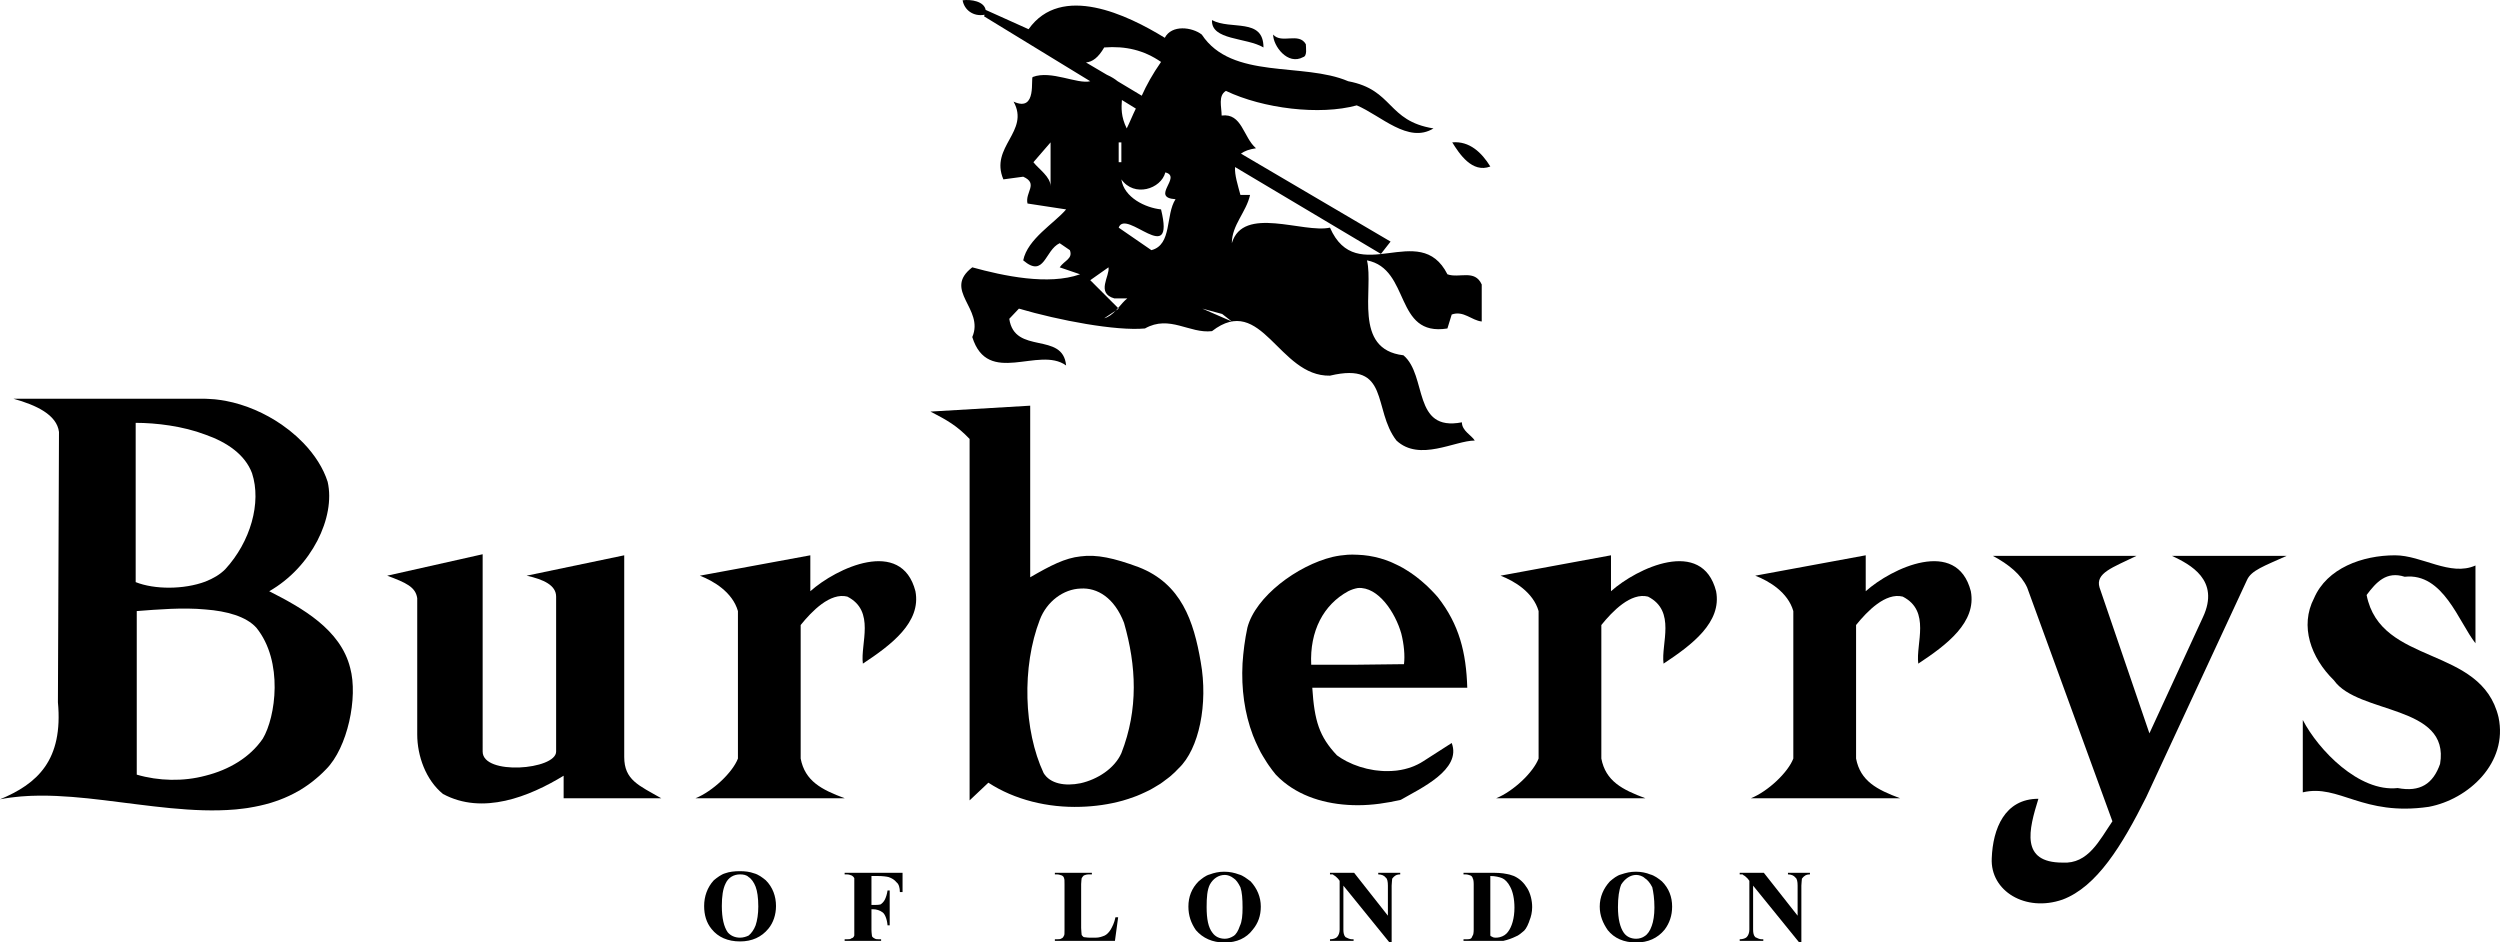
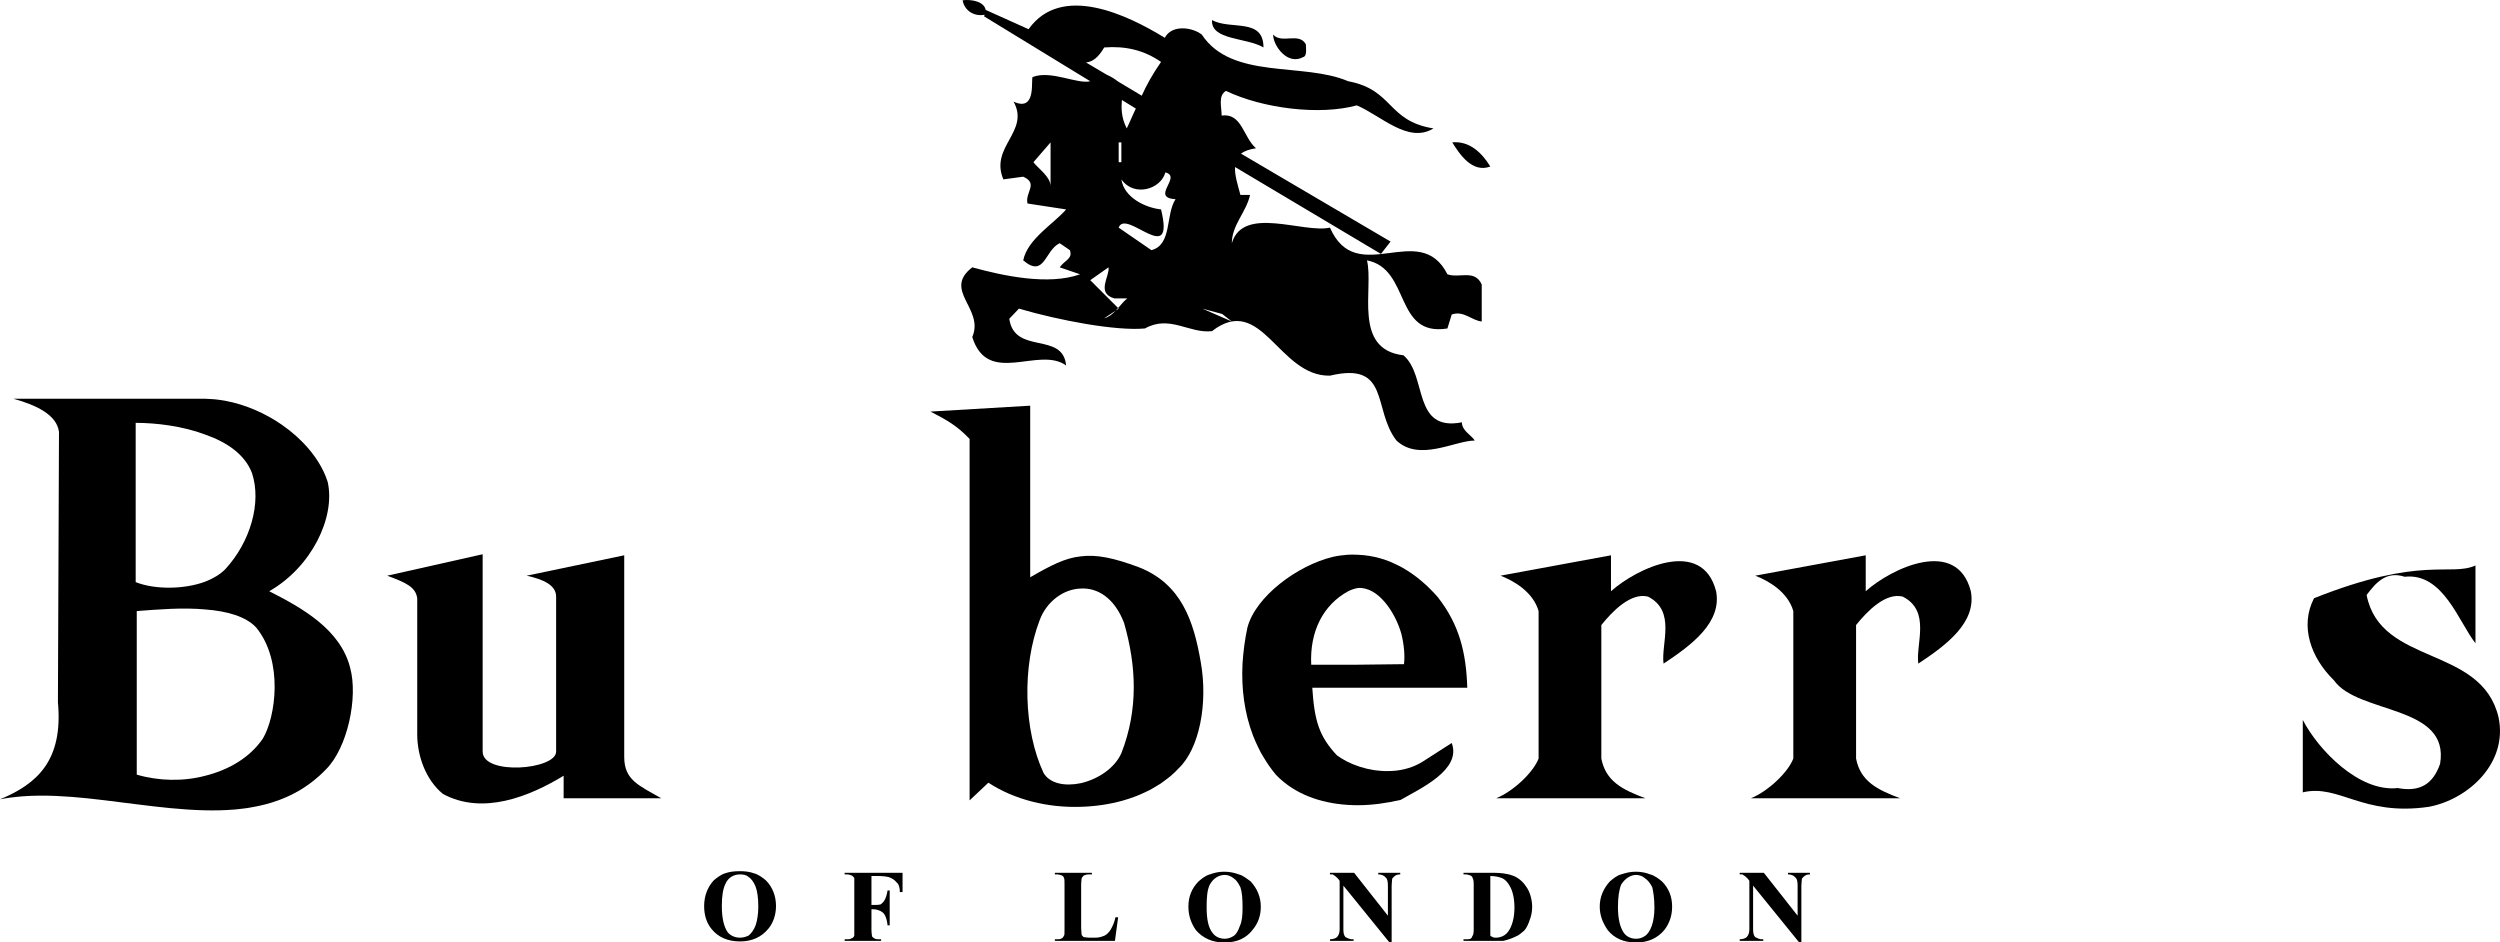
<svg xmlns="http://www.w3.org/2000/svg" version="1.1" id="Layer_1" width="671.29" height="253.076" viewBox="0 0 671.29 253.076" overflow="visible" enable-background="new 0 0 671.29 253.076" xml:space="preserve">
  <path d="M339.264,12.74c-4.607-2.736-14.111-1.871-13.824-7.344C330.48,8.133,339.264,4.676,339.264,12.74z" />
  <g>
    <path d="M388.656,73.652c-7.488-14.832-24.336,3.889-31.535-12.527c-7.201,1.584-23.328-6.049-26.354,4.176   c0-4.896,3.889-8.352,4.896-12.961h-2.592c-0.721-2.736-1.584-5.328-1.439-7.488l39.168,23.328l2.592-3.311l-40.176-23.617   c1.008-0.719,2.16-1.152,4.031-1.439c-3.455-3.023-3.744-9.504-9.217-8.785c0-2.303-1.008-5.326,1.152-6.623   c9.938,4.752,25.201,6.623,35.137,3.889c6.48,2.734,13.824,10.367,20.592,6.191c-12.527-2.016-10.656-10.367-22.896-12.672   c-12.096-5.184-31.248-0.289-39.313-12.527c-2.592-2.018-8.063-2.736-9.936,0.863c-10.08-6.191-27.791-14.688-36.576-2.305   l-11.52-5.184c-0.432-2.305-3.889-2.879-6.191-2.592c0.432,2.592,2.879,4.465,5.904,3.889l-0.145,0.432l28.512,17.424   c-3.455,0.863-10.512-3.023-15.408-1.152c-0.719,0,1.297,9.648-5.184,6.625c4.465,8.063-6.48,12.096-2.736,20.879l5.328-0.721   c4.176,1.873,0.432,4.178,1.152,7.201l10.367,1.584c-3.168,3.744-10.367,7.92-11.52,13.68c5.76,4.896,5.76-2.736,9.793-4.607   l2.734,1.871c0.865,2.305-1.439,2.736-2.734,4.609l5.471,1.871c-8.496,3.023-20.592,0.432-28.943-1.871   c-8.064,6.191,3.313,11.088,0,18.719c4.176,13.393,17.855,2.305,25.199,7.633c-0.863-9.217-13.824-2.736-15.264-12.529l2.592-2.734   c10.801,3.168,26.064,6.047,33.84,5.328c6.625-3.744,11.953,1.439,18,0.719c13.393-10.367,17.857,12.24,31.682,11.953   c16.271-3.889,11.375,9.07,17.855,17.424c6.191,5.76,15.695,0,21.023,0c-0.863-1.441-3.455-2.592-3.455-4.896   c-13.393,2.592-9.217-12.527-15.697-18c-13.68-1.584-7.92-17.855-9.791-25.488c11.807,2.305,7.199,20.592,21.6,18.289l1.152-3.744   c3.168-1.152,5.328,1.584,8.063,1.871v-9.936C396,72.213,391.824,74.805,388.656,73.652z M282.096,50.037   c0-2.594-3.168-4.609-4.607-6.48l4.607-5.328V50.037z M291.6,16.771c1.729-0.143,3.313-1.295,4.896-4.031   c5.76-0.432,10.656,0.721,15.264,3.889c-2.303,3.311-3.889,6.191-5.184,9.072l-6.48-3.889c-0.719-0.576-1.584-1.152-2.879-1.729   L291.6,16.771z M304.992,29.156c-0.863,1.729-1.584,3.6-2.447,5.328c-1.584-3.168-1.441-5.615-1.297-7.633L304.992,29.156z    M301.104,38.229v5.328h-0.719v-5.328H301.104z M300.225,82.709l0.16,0.16l-0.792,0.527c-0.884,0.928-1.854,1.737-3.097,2.064   l3.097-2.064C299.808,83.172,300.019,82.944,300.225,82.709l-7.473-7.473l4.896-3.455c0.432,2.303-3.457,6.91,1.584,8.352h3.455   C301.81,80.822,301.039,81.783,300.225,82.709z M309.168,67.172l-8.783-6.047c1.871-5.328,15.264,11.088,11.375-4.896   c-4.176-0.432-9.936-3.168-10.656-8.064c3.457,4.896,10.656,2.592,11.809-1.871c4.607,1.15-4.176,6.768,2.736,7.199   C312.912,57.668,314.783,65.732,309.168,67.172z M322.848,82.869l5.328,1.439l2.592,2.016L322.848,82.869z" />
    <path d="M349.92,15.332c1.152-0.287,0.721-2.592,0.721-3.455c-1.873-3.313-6.48,0-8.785-2.592   C341.855,12.309,345.744,17.637,349.92,15.332z" />
    <path d="M389.951,38.229c1.873,3.023,5.328,8.352,10.225,6.48C397.871,40.965,394.561,37.797,389.951,38.229z" />
  </g>
  <line x1="376.992" y1="107.205" x2="376.271" y2="103.461" />
  <path d="M94.031,179.348c-2.592-10.367-12.959-16.127-21.742-20.592c11.375-6.48,17.855-19.871,15.695-29.375  c-1.162-3.666-3.451-7.232-6.491-10.402c-0.186-0.193-0.388-0.377-0.579-0.567c-0.41-0.409-0.822-0.816-1.256-1.21  c-0.41-0.369-0.84-0.725-1.27-1.079c-0.234-0.194-0.461-0.395-0.701-0.585c-0.628-0.495-1.276-0.973-1.941-1.435  c-0.051-0.036-0.101-0.075-0.152-0.11c-4.456-3.065-9.665-5.344-15.019-6.357c-0.013-0.002-0.025-0.005-0.038-0.007  c-0.771-0.146-1.545-0.251-2.319-0.343c-0.195-0.021-0.391-0.049-0.587-0.067c-0.584-0.058-1.169-0.086-1.753-0.111  c-0.578-0.022-1.157-0.058-1.733-0.046H3.6c6.193,1.729,11.664,4.32,12.24,8.928l-0.287,72.576  C16.992,204.117,10.08,210.453,0,214.629c0.923-0.184,1.86-0.336,2.808-0.465c0.492-0.068,0.992-0.115,1.489-0.17  c0.447-0.047,0.893-0.098,1.344-0.135c0.611-0.051,1.228-0.09,1.847-0.121c0.318-0.018,0.637-0.031,0.957-0.045  c0.717-0.025,1.438-0.047,2.164-0.053c0.143,0,0.286,0.002,0.429,0.002c5.438-0.014,11.119,0.523,16.885,1.223  c11.872,1.42,24.09,3.447,35.148,2.496c0.128-0.01,0.257-0.021,0.385-0.035c0.598-0.055,1.188-0.127,1.778-0.201  c0.363-0.047,0.729-0.088,1.089-0.141c0.221-0.033,0.438-0.074,0.657-0.109c1.896-0.309,3.753-0.715,5.557-1.25  c0.12-0.035,0.24-0.07,0.36-0.107c0.593-0.182,1.18-0.377,1.762-0.586c0.121-0.045,0.241-0.092,0.362-0.137  c1.759-0.656,3.462-1.451,5.104-2.395c0.182-0.105,0.366-0.201,0.546-0.311c0.409-0.246,0.81-0.512,1.21-0.777  c0.297-0.197,0.593-0.395,0.885-0.604c0.353-0.252,0.701-0.512,1.047-0.779c0.355-0.275,0.705-0.564,1.054-0.859  c0.283-0.238,0.568-0.473,0.847-0.723c0.625-0.566,1.241-1.152,1.84-1.783C93.313,200.805,96.191,187.268,94.031,179.348z   M36.432,113.541c5.473,0,12.672,0.863,18.721,3.168c5.76,2.016,10.656,5.328,12.527,10.367c2.592,7.92-0.432,18.432-7.199,25.775  c-1.441,1.441-3.168,2.449-5.328,3.313c-5.76,2.16-13.68,2.16-18.721,0.145V113.541z M70.561,198.355  c-3.457,5.041-9.072,8.354-15.408,9.938c-5.904,1.584-12.527,1.439-18.432-0.289v-43.92c5.615-0.432,12.383-1.008,18.432-0.432  c5.76,0.432,10.943,1.871,13.68,4.896C76.176,177.621,74.016,192.596,70.561,198.355z" />
  <path d="M382.176,204.404c-0.494,0.326-1.014,0.611-1.545,0.874c-0.311,0.157-0.629,0.299-0.951,0.435  c-0.189,0.078-0.381,0.147-0.572,0.219c-1.262,0.471-2.586,0.79-3.955,0.961c-0.127,0.017-0.256,0.028-0.383,0.043  c-0.729,0.076-1.463,0.115-2.205,0.115c-0.26,0.001-0.518,0.008-0.779-0.001c-0.313-0.011-0.623-0.032-0.936-0.057  c-0.463-0.033-0.926-0.081-1.389-0.141c-0.166-0.023-0.334-0.038-0.5-0.064c-2.602-0.396-5.123-1.208-7.328-2.345  c-0.023-0.012-0.049-0.022-0.07-0.034c-0.918-0.478-1.783-1.007-2.57-1.589c-4.752-5.039-6.049-9.217-6.625-18.145h12.24h29.377  c-0.289-9.504-2.16-16.992-7.92-24.336c-0.553-0.65-1.137-1.257-1.723-1.861c-0.348-0.356-0.697-0.709-1.057-1.049  c-0.184-0.176-0.375-0.34-0.561-0.512c-0.756-0.688-1.529-1.341-2.324-1.951c-0.189-0.146-0.379-0.289-0.57-0.43  c-0.633-0.466-1.279-0.9-1.936-1.313c-0.395-0.247-0.787-0.499-1.189-0.727c-0.357-0.204-0.725-0.39-1.088-0.578  c-0.553-0.282-1.109-0.552-1.676-0.797c-0.193-0.084-0.383-0.179-0.578-0.258c-0.857-0.348-1.729-0.649-2.613-0.905  c-0.086-0.025-0.172-0.05-0.258-0.074c-1.91-0.531-3.875-0.85-5.885-0.92c-0.496-0.031-0.984-0.042-1.471-0.045  c-0.381,0.007-0.76,0.007-1.145,0.031c-0.041,0.001-0.082,0.003-0.121,0.005c-1.326,0.089-2.672,0.28-4.031,0.585  c-9.504,2.303-20.736,10.656-22.896,19.008c-0.684,3.194-1.089,6.39-1.303,9.584c-0.362,6.857,0.557,13.424,2.771,19.26  c0.026,0.068,0.054,0.136,0.081,0.204c0.419,1.085,0.896,2.137,1.403,3.168c0.207,0.417,0.401,0.841,0.623,1.248  c0.189,0.351,0.398,0.688,0.599,1.031c0.351,0.597,0.711,1.188,1.095,1.765c0.169,0.254,0.338,0.508,0.513,0.758  c0.586,0.834,1.193,1.652,1.851,2.438c0.677,0.713,1.395,1.373,2.147,1.986c0.018,0.014,0.036,0.029,0.054,0.043  c5.322,4.311,12.41,6.18,19.83,6.18c3.889,0,7.777-0.576,11.521-1.441c5.184-3.023,16.416-8.063,13.68-15.264L382.176,204.404z   M362.016,158.756c0.865-0.432,1.729-0.719,2.592-0.863c5.473-0.432,10.08,6.623,11.664,12.24c0.721,2.879,1.008,5.904,0.721,8.207  l-12.385,0.145H352.08C351.648,169.412,355.393,162.355,362.016,158.756z" />
-   <path d="M664.703,151.844v20.881c-4.463-5.617-8.639-19.008-19.008-17.855c-4.895-1.584-7.631,1.439-10.223,4.895  c3.744,19.152,30.816,13.393,35.424,32.832c2.592,12.24-8.064,22.033-18.721,24.049c-17.855,2.592-24.047-6.191-33.84-3.889v-19.439  c4.176,8.064,15.121,19.439,25.488,18.287c6.047,1.152,9.504-1.15,11.375-6.479c2.736-15.984-22.031-13.248-28.512-22.465  c-6.191-6.047-9.215-14.543-5.328-22.031c3.457-8.064,12.961-11.521,21.744-11.521C650.305,149.107,657.936,154.869,664.703,151.844  z" />
+   <path d="M664.703,151.844v20.881c-4.463-5.617-8.639-19.008-19.008-17.855c-4.895-1.584-7.631,1.439-10.223,4.895  c3.744,19.152,30.816,13.393,35.424,32.832c2.592,12.24-8.064,22.033-18.721,24.049c-17.855,2.592-24.047-6.191-33.84-3.889v-19.439  c4.176,8.064,15.121,19.439,25.488,18.287c6.047,1.152,9.504-1.15,11.375-6.479c2.736-15.984-22.031-13.248-28.512-22.465  c-6.191-6.047-9.215-14.543-5.328-22.031C650.305,149.107,657.936,154.869,664.703,151.844  z" />
  <path d="M129.6,201.813c0,6.48,19.729,4.896,19.729,0v-41.615c0-3.025-3.313-4.609-7.92-5.617l26.207-5.473v54.145  c0,6.191,3.889,7.633,9.938,11.088h-26.209v-6.047c-9.215,5.615-21.744,10.656-32.4,4.895c-4.607-3.744-6.912-10.223-6.912-15.982  v-36.576c-0.432-3.025-3.023-4.176-8.063-6.049l25.631-5.76V201.813z" />
-   <path d="M245.809,158.756c1.584,8.352-6.48,14.4-14.113,19.441c-0.719-5.328,3.457-14.113-4.176-18  c-4.607-1.152-9.504,3.887-12.527,7.631v35.855c1.152,6.049,5.615,8.354,11.809,10.656h-40.033  c4.609-1.871,9.936-6.912,11.377-10.656v-39.6c-1.441-5.039-6.48-8.064-10.225-9.504l29.664-5.473v9.648  C224.496,152.564,242.064,144.213,245.809,158.756z" />
  <path d="M460.801,158.756c1.584,8.352-6.48,14.4-14.113,19.441c-0.719-5.328,3.457-14.113-4.176-18  c-4.607-1.152-9.504,3.887-12.527,7.631v35.855c1.152,6.049,5.615,8.354,11.809,10.656H401.76  c4.607-1.871,9.936-6.912,11.377-10.656v-39.6c-1.441-5.039-6.48-8.064-10.225-9.504l29.664-5.473v9.648  C439.488,152.564,457.057,144.213,460.801,158.756z" />
  <path d="M529.199,158.756c1.584,8.352-6.479,14.4-14.111,19.441c-0.721-5.328,3.457-14.113-4.176-18  c-4.607-1.152-9.504,3.887-12.527,7.631v35.855c1.15,6.049,5.615,8.354,11.807,10.656H470.16c4.607-1.871,9.936-6.912,11.375-10.656  v-39.6c-1.439-5.039-6.479-8.064-10.223-9.504l29.664-5.473v9.648C507.889,152.564,525.457,144.213,529.199,158.756z" />
-   <path d="M573.695,149.252c-6.479,3.168-11.088,4.607-9.936,8.496l13.393,39.168l14.4-31.248c4.607-9.936-3.457-14.111-8.354-16.416  h30.816c-6.047,2.736-9.504,3.889-10.656,6.48l-27.07,58.32c-6.48,12.959-13.25,24.047-22.465,27.504  c-9.936,3.455-19.439-2.305-19.008-11.088c0.287-7.92,3.455-15.984,12.527-15.984c-2.592,8.352-4.896,17.137,6.48,17.137  c6.912,0.432,9.936-6.049,13.393-11.088l-22.896-62.785c-1.584-3.455-4.896-6.191-9.217-8.496H573.695z" />
  <path d="M322.416,177.764c-1.871-10.943-5.184-21.023-16.703-25.488c-6.625-2.447-11.232-3.455-15.553-2.879  c-4.176,0.432-8.064,2.447-13.535,5.615v-46.08l-26.785,1.584c4.465,2.305,7.057,3.744,10.512,7.344v97.057l5.041-4.752  c7.055,4.607,15.984,6.768,24.768,6.48c3.876-0.107,7.691-0.66,11.266-1.652c0.021-0.008,0.042-0.012,0.063-0.018  c1.022-0.287,2.015-0.625,2.994-0.984c0.254-0.094,0.513-0.182,0.764-0.281c0.734-0.287,1.441-0.611,2.145-0.941  c0.402-0.189,0.813-0.369,1.204-0.574c0.547-0.281,1.064-0.596,1.588-0.906c0.464-0.275,0.939-0.537,1.385-0.834  c0.472-0.313,0.908-0.662,1.357-1c0.427-0.32,0.871-0.625,1.273-0.967c0.819-0.695,1.598-1.428,2.313-2.211  C321.984,201.092,324.432,188.996,322.416,177.764z M301.104,202.244c-1.871,4.176-6.479,7.057-10.943,8.064  c-4.176,0.863-8.209,0.145-9.936-2.736c-5.328-11.375-5.904-28.512-1.008-41.184c1.871-4.896,6.336-8.209,10.943-8.352  c4.465-0.289,9.072,2.447,11.664,9.215C305.137,178.771,305.713,190.436,301.104,202.244z" />
  <g>
    <path d="M298.225,249.621c-0.432,0.719-1.008,1.295-1.584,1.584c-0.721,0.287-1.441,0.576-2.449,0.576h-1.584   c-0.719,0-1.295-0.145-1.584-0.145c-0.287-0.145-0.432-0.432-0.576-0.576c0-0.289-0.143-1.008-0.143-1.873v-11.807   c0-0.721,0.143-1.441,0.143-1.584c0.145-0.289,0.434-0.576,0.576-0.721c0.289-0.145,0.865-0.287,1.297-0.287h0.863v-0.434h-9.936   v0.434h0.576c0.432,0,0.863,0.143,1.297,0.287c0.287,0.145,0.574,0.432,0.574,0.721c0.145,0.143,0.145,0.719,0.145,1.584v12.24   c0,0.863,0,1.584-0.145,1.584c-0.143,0.432-0.432,0.719-0.574,0.719c-0.289,0.289-0.865,0.289-1.297,0.289h-0.576v0.432h16.129   l0.863-6.336h-0.721C299.232,247.748,298.656,248.9,298.225,249.621z" />
    <path d="M202.465,234.5c-1.152-0.432-2.449-0.576-3.744-0.576h-0.145c-1.297,0-2.736,0.145-3.889,0.576   c-1.008,0.289-2.16,1.152-3.023,1.873c-1.729,1.871-2.592,4.318-2.592,6.912c0,2.303,0.576,4.463,2.016,6.191   c1.729,2.16,4.32,3.313,7.633,3.313c3.168,0,5.76-1.152,7.631-3.457c1.297-1.584,2.016-3.744,2.016-6.047   c0-2.594-0.863-5.041-2.734-6.912C204.768,235.652,203.615,234.789,202.465,234.5z M202.896,248.469   c-0.432,1.152-1.152,2.16-1.873,2.736c-0.576,0.287-1.439,0.576-2.303,0.576c-1.441,0-2.592-0.576-3.313-1.441   c-1.008-1.439-1.584-3.744-1.584-7.055c0-2.594,0.287-4.609,1.008-6.049c0.721-1.584,2.16-2.447,3.889-2.447   c0.863,0,1.727,0.143,2.303,0.719c0.721,0.432,1.441,1.441,1.873,2.592c0.432,1.152,0.719,2.881,0.719,5.328   C203.615,245.443,203.328,247.172,202.896,248.469z" />
    <path d="M226.801,234.789h0.576c0.574,0,0.863,0.143,1.295,0.287c0.289,0.145,0.576,0.432,0.721,0.721c0,0.143,0,0.719,0,1.584   v12.24c0,0.863,0,1.584,0,1.584c-0.145,0.432-0.432,0.719-0.721,0.719c-0.287,0.289-0.721,0.289-1.295,0.289h-0.576v0.432h9.791   v-0.432h-0.576c-0.576,0-0.863,0-1.295-0.289c-0.289-0.143-0.576-0.432-0.576-0.576c0-0.143-0.145-0.863-0.145-1.727v-5.473h0.432   c0.865,0,1.873,0.287,2.592,0.863c0.576,0.432,1.152,1.729,1.297,3.457h0.576v-9.361h-0.576c-0.145,1.01-0.432,1.873-0.721,2.449   c-0.287,0.576-0.719,1.008-1.152,1.295c-0.576,0.145-1.15,0.145-2.016,0.145H234v-7.775h1.584c1.439,0,2.447,0.145,3.023,0.287   c0.865,0.289,1.584,0.721,2.16,1.441c0.576,0.432,0.865,1.439,0.865,2.592h0.719v-5.186h-15.551V234.789z" />
    <path d="M443.088,234.789c-1.008-0.434-2.447-0.721-3.744-0.721h-0.145c-1.439,0-2.592,0.287-3.887,0.721   c-1.152,0.287-2.16,1.15-3.023,1.871c-1.729,1.873-2.736,4.176-2.736,6.768c0,2.449,0.863,4.465,2.16,6.336   c1.727,2.16,4.318,3.313,7.631,3.313c3.168,0,5.76-1.152,7.633-3.455c1.295-1.729,2.016-3.744,2.016-6.193   c0-2.592-0.863-4.895-2.736-6.768C445.393,235.939,444.24,235.076,443.088,234.789z M443.52,248.613   c-0.432,1.295-1.152,2.303-1.871,2.734c-0.576,0.434-1.441,0.721-2.305,0.721c-1.439,0-2.592-0.576-3.313-1.584   c-1.008-1.439-1.584-3.744-1.584-6.912c0-2.592,0.289-4.607,0.865-6.049c1.008-1.584,2.447-2.592,4.031-2.592   c0.721,0,1.729,0.289,2.305,0.865c0.719,0.432,1.439,1.295,2.016,2.447c0.287,1.297,0.576,3.023,0.576,5.473   C444.24,245.732,443.951,247.461,443.52,248.613z" />
    <path d="M480.096,234.355v0.434c0.865,0,1.584,0.287,2.016,0.863c0.434,0.287,0.576,1.152,0.576,2.16v8.064l-9.072-11.521h-6.479   v0.434c0.143,0,0.432,0,0.719,0c0.145,0,0.289,0.287,0.434,0.287c0.287,0.145,0.719,0.576,1.008,0.863l0.432,0.576v13.105   c0,0.863-0.289,1.584-0.721,2.016c-0.287,0.287-1.008,0.576-1.871,0.576v0.432h6.336v-0.432h-0.434   c-0.574,0-1.15-0.289-1.727-0.576c-0.432-0.432-0.576-1.152-0.576-2.016v-11.809l12.385,15.264h0.574v-15.264   c0-0.721,0.145-1.439,0.145-1.873c0.145-0.143,0.432-0.574,0.721-0.719c0.143-0.145,0.576-0.432,1.439-0.432v-0.434H480.096z" />
    <path d="M370.08,234.789c0.863,0,1.584,0.287,2.016,0.863c0.432,0.287,0.576,1.152,0.576,2.16v8.064l-9.072-11.521h-6.479v0.434   c0.143,0,0.432,0,0.719,0c0.145,0,0.289,0.287,0.432,0.287c0.289,0.145,0.721,0.576,1.008,0.863l0.434,0.576v13.105   c0,0.863-0.289,1.584-0.721,2.016c-0.289,0.287-1.008,0.576-1.871,0.576v0.432h6.336v-0.432h-0.434   c-0.576,0-1.152-0.289-1.727-0.576c-0.434-0.432-0.576-1.152-0.576-2.016v-11.809l12.383,15.264h0.576v-15.264   c0-0.721,0.145-1.439,0.145-1.873c0.145-0.143,0.432-0.574,0.721-0.719c0.143-0.145,0.576-0.432,1.439-0.432v-0.434h-5.904V234.789   z" />
    <path d="M332.641,234.789c-1.152-0.434-2.449-0.721-3.889-0.721h-0.145c-1.295,0-2.592,0.287-3.744,0.721   c-1.15,0.287-2.16,1.15-3.023,1.871c-1.871,1.873-2.736,4.176-2.736,6.768c0,2.449,0.721,4.465,2.018,6.336   c1.871,2.16,4.463,3.313,7.631,3.313h0.145c3.168,0,5.76-1.152,7.488-3.455c1.439-1.729,2.16-3.744,2.16-6.193   c0-2.592-1.01-4.895-2.736-6.768C334.801,235.939,333.793,235.076,332.641,234.789z M332.928,248.613   c-0.432,1.295-1.008,2.303-1.729,2.734c-0.719,0.434-1.439,0.721-2.303,0.721c-1.439,0-2.592-0.576-3.313-1.584   c-1.152-1.439-1.584-3.744-1.584-6.912c0-2.592,0.145-4.607,0.863-6.049c0.865-1.584,2.305-2.592,4.033-2.592   c0.719,0,1.584,0.289,2.303,0.865c0.721,0.432,1.297,1.295,1.873,2.447c0.432,1.297,0.576,3.023,0.576,5.473   C333.648,245.732,333.504,247.461,332.928,248.613z" />
    <path d="M406.512,235.221c-0.369-0.146-0.758-0.275-1.168-0.385c-0.217-0.053-0.455-0.107-0.691-0.146   c-0.652-0.135-1.352-0.234-2.135-0.285c-0.461-0.035-0.939-0.049-1.479-0.049h-8.063v0.434h0.576c0.432,0,0.863,0.143,1.295,0.287   c0.289,0.145,0.576,0.432,0.576,0.721c0.145,0.143,0.289,0.719,0.289,1.584v12.24c0,0.863-0.145,1.584-0.289,1.584   c-0.145,0.432-0.287,0.719-0.576,0.863c-0.287,0.145-0.863,0.145-1.295,0.145h-0.576v0.432h8.063c1.01,0,1.873,0,2.305,0   c0.145,0,0.289,0,0.289,0c1.295-0.289,2.447-0.721,3.311-1.152c0.865-0.287,1.584-1.008,2.305-1.584   c0.287-0.287,0.576-0.721,0.863-1.295c0.145-0.434,0.434-0.865,0.576-1.441c0.434-1.008,0.721-2.303,0.721-3.6   c0-1.729-0.432-3.6-1.297-5.039C409.248,237.092,408.096,235.939,406.512,235.221z M404.928,250.197   c-0.52,0.725-1.268,1.217-2.18,1.441c-0.066,0.014-0.113,0.031-0.182,0.045c-0.303,0.061-0.617,0.098-0.951,0.098   c-0.576,0-0.863-0.145-1.008-0.289c-0.287,0-0.432-0.287-0.432-0.287c0-0.145,0-0.721,0-1.441v-14.543   c1.297,0,2.449,0.287,3.168,0.576c0.721,0.287,1.584,1.152,2.16,2.303c0.721,1.297,1.152,3.313,1.152,5.617   C406.656,246.596,405.936,248.9,404.928,250.197z" />
  </g>
</svg>